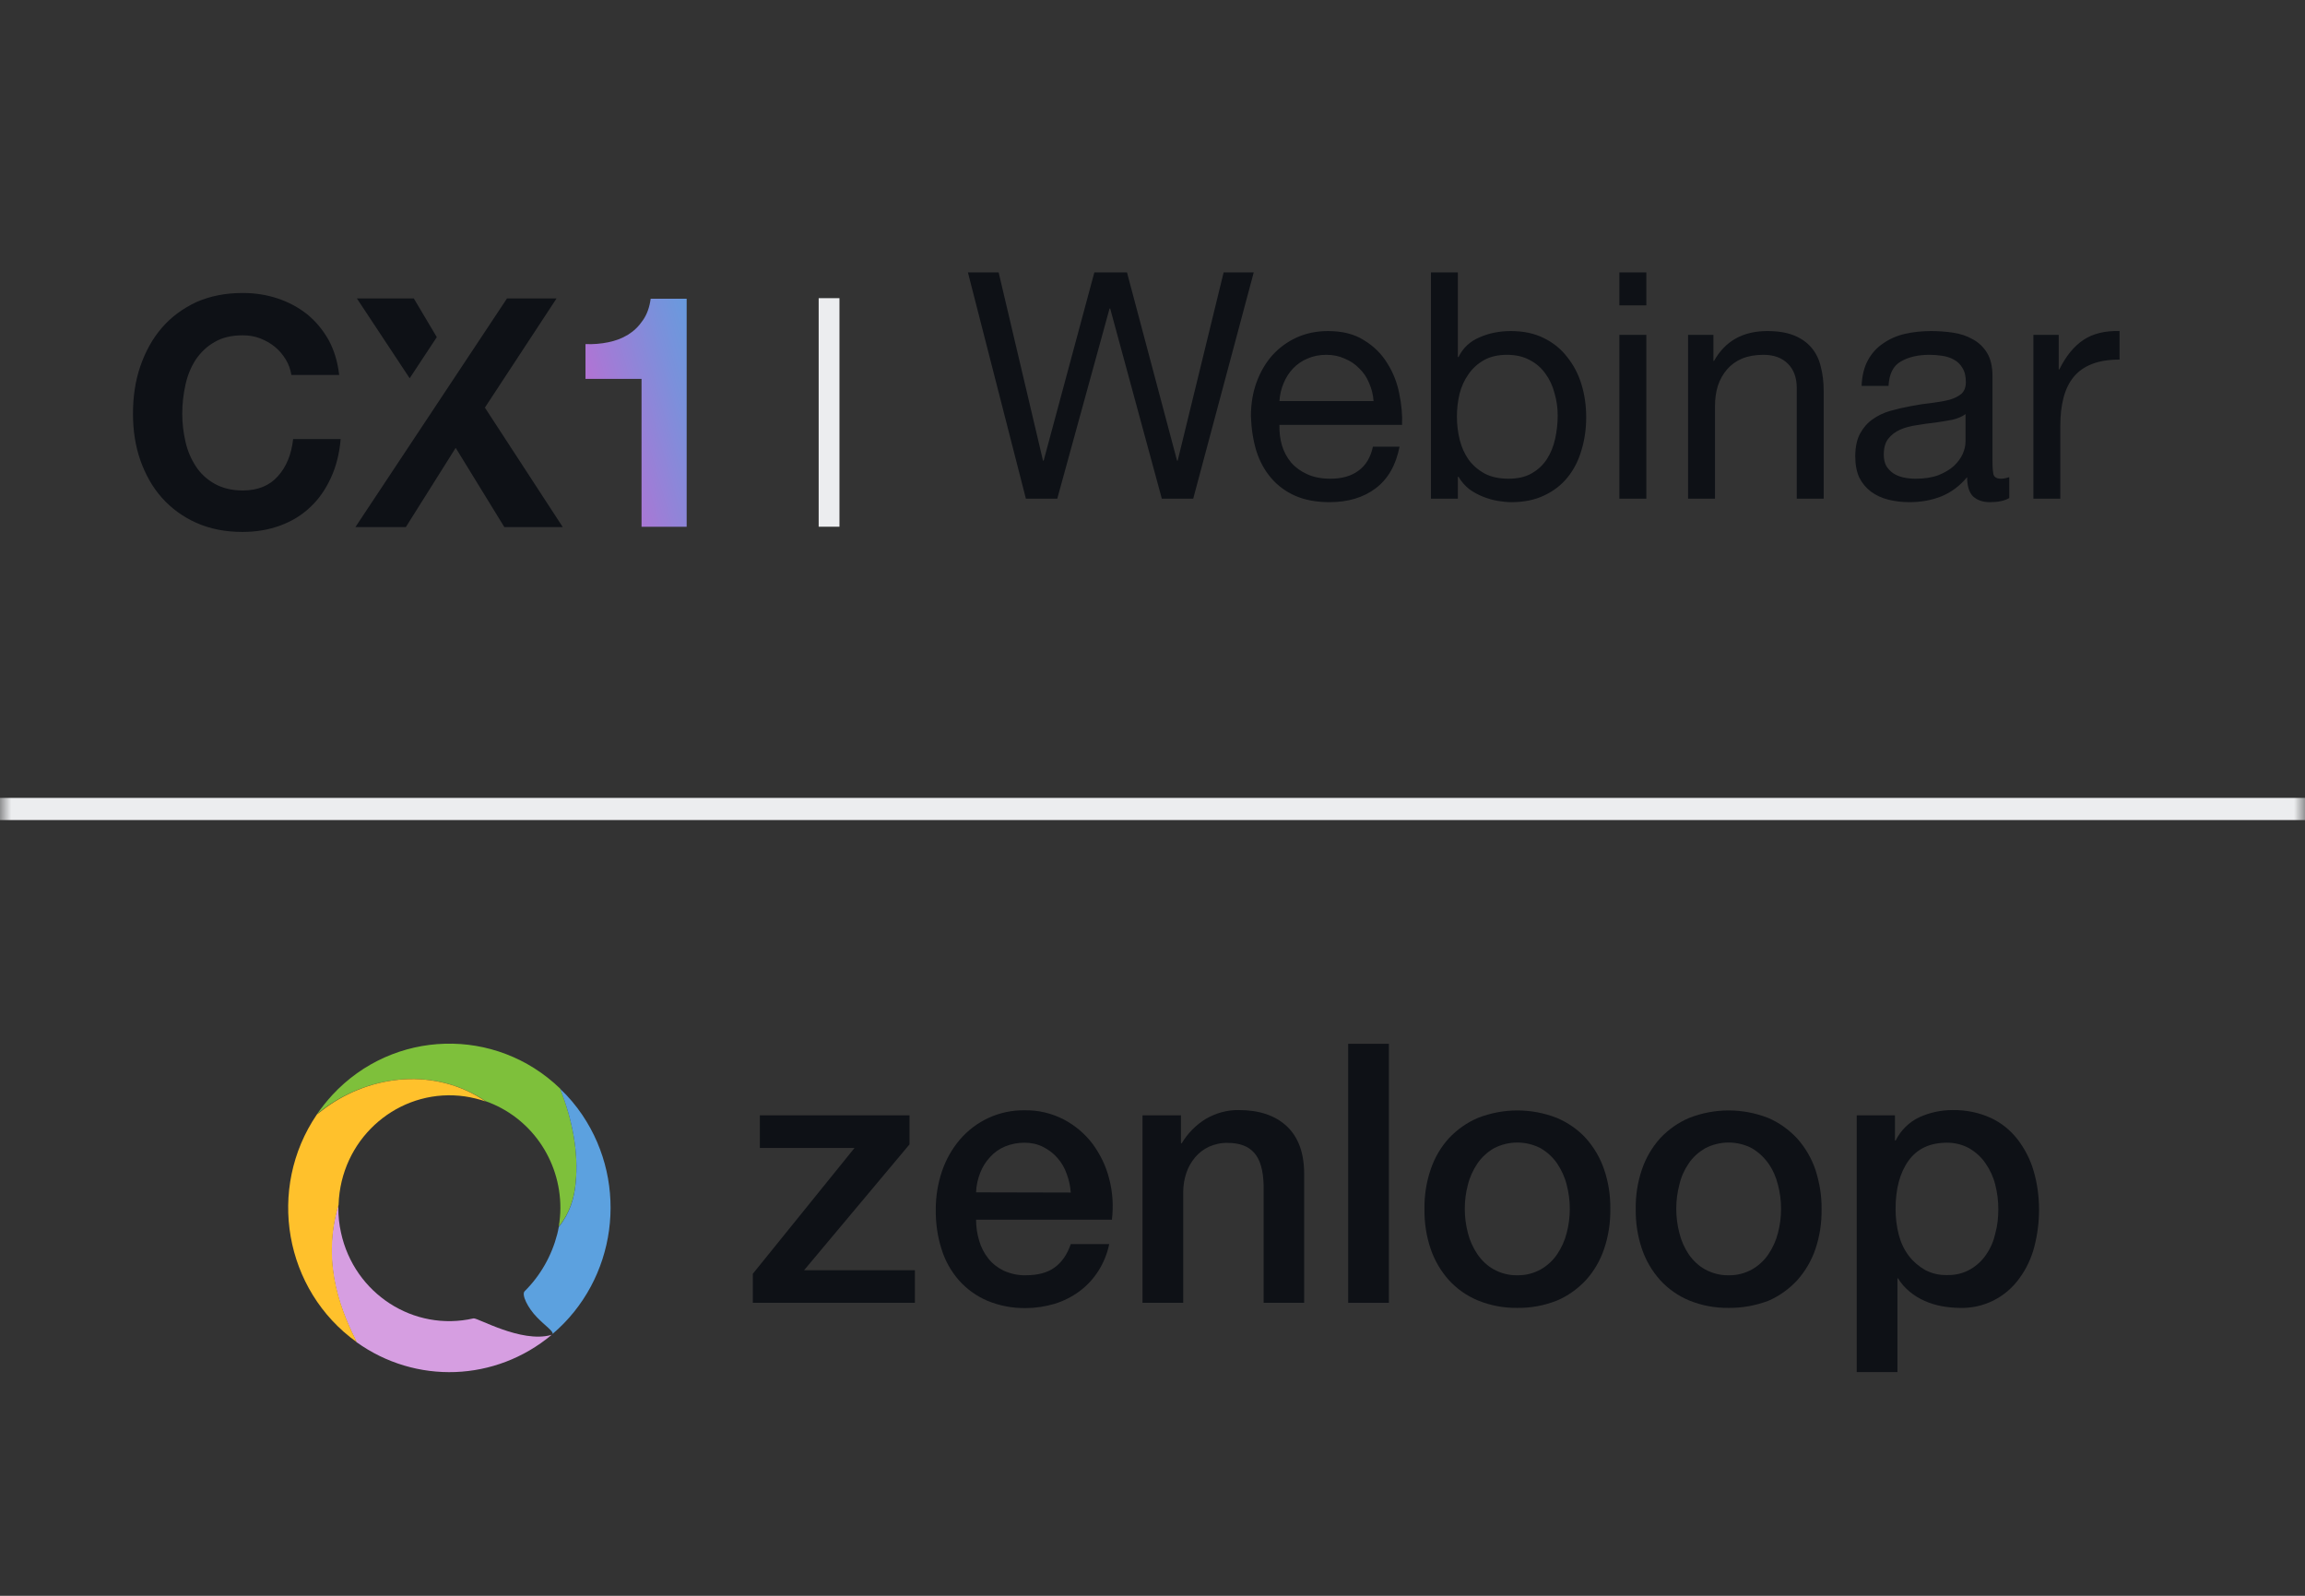
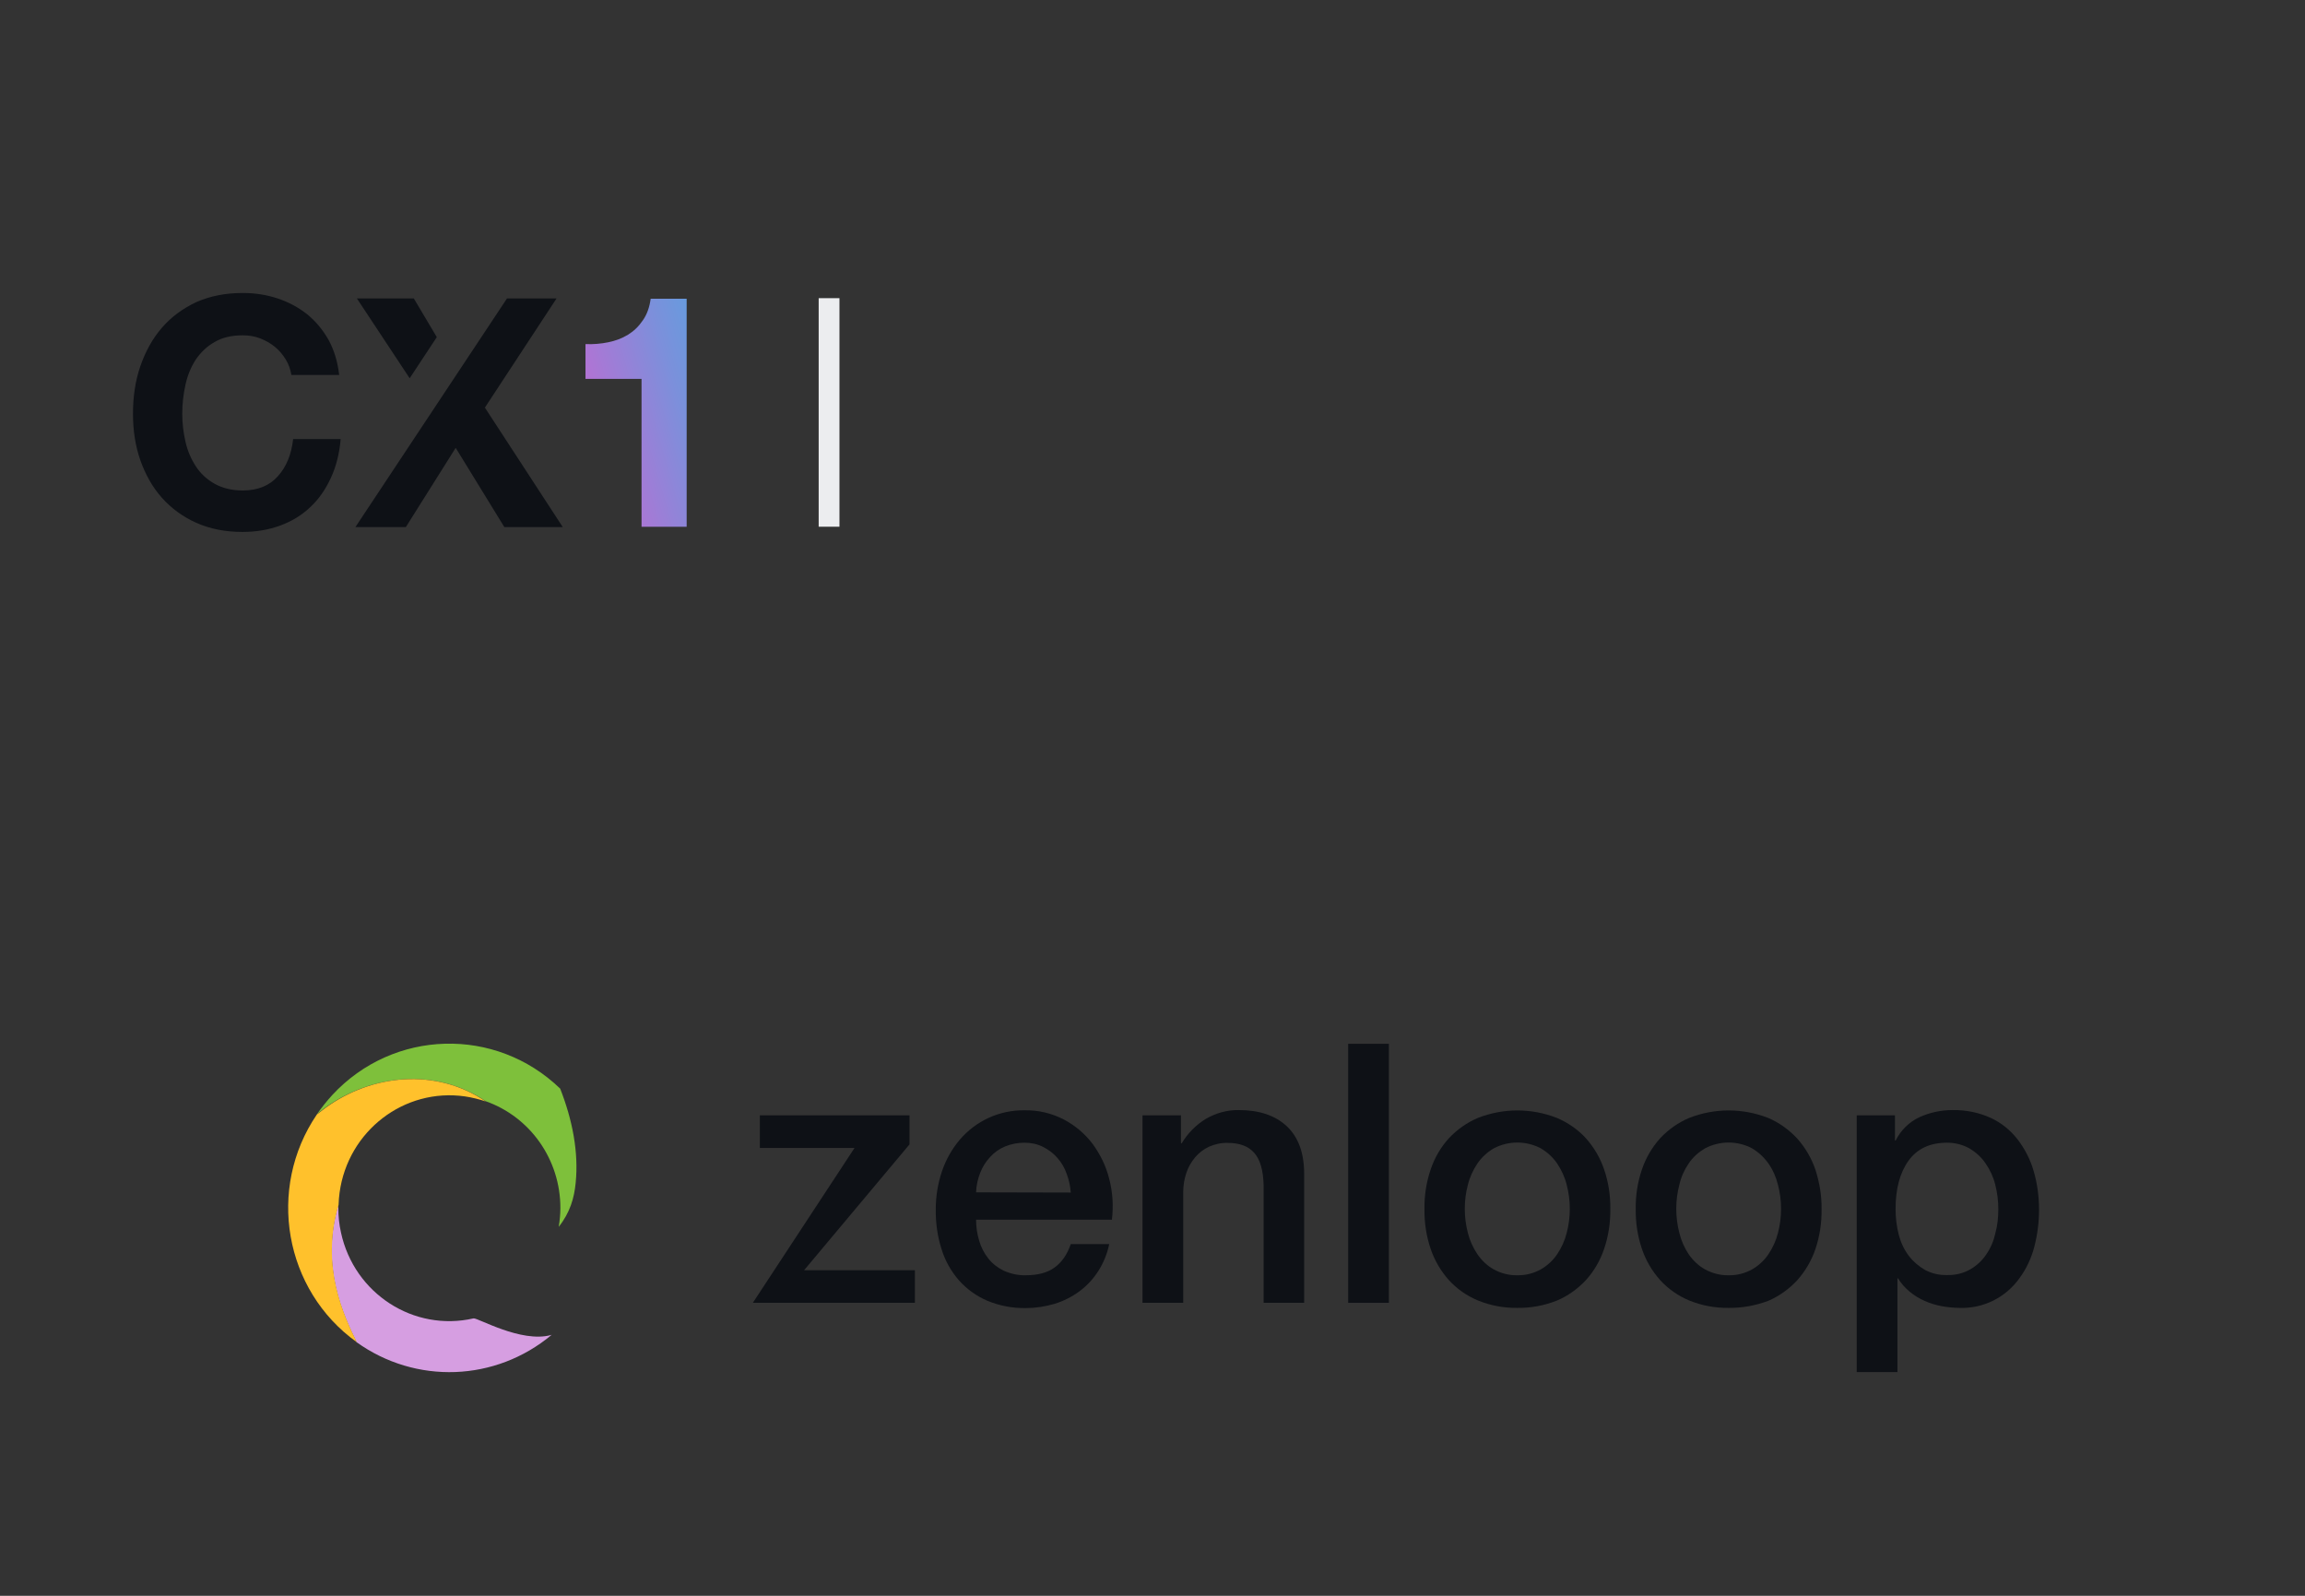
<svg xmlns="http://www.w3.org/2000/svg" width="104" height="72" viewBox="0 0 104 72" fill="none">
  <rect x="0" y="0" width="104" height="72" fill="#333333" stroke="none" />
  <mask id="mask0" mask-type="alpha" maskUnits="userSpaceOnUse" x="0" y="0" width="104" height="72">
    <rect width="104" height="72" fill="white" />
  </mask>
  <g mask="url(#mask0)">
-     <path fill-rule="evenodd" clip-rule="evenodd" d="M0 36H104V37H0V36Z" fill="#ECEDEF" />
-   </g>
+     </g>
  <g clip-path="url(#clip0)">
    <path d="M53.837 22.5L56.567 12.292H55.209L53.136 20.784H53.108L50.849 12.292H49.376L47.089 20.784H47.06L45.058 12.292H43.672L46.288 22.5H47.703L50.062 13.922H50.091L52.421 22.5H53.837ZM61.974 18.097H57.727C57.746 17.811 57.808 17.544 57.913 17.296C58.018 17.039 58.161 16.815 58.342 16.624C58.523 16.433 58.738 16.286 58.986 16.181C59.243 16.066 59.529 16.009 59.843 16.009C60.148 16.009 60.425 16.066 60.673 16.181C60.93 16.286 61.149 16.433 61.33 16.624C61.521 16.805 61.669 17.024 61.773 17.282C61.888 17.539 61.955 17.811 61.974 18.097ZM63.146 20.155H61.945C61.84 20.641 61.621 21.004 61.287 21.242C60.963 21.48 60.544 21.599 60.029 21.599C59.629 21.599 59.281 21.533 58.986 21.399C58.69 21.266 58.447 21.089 58.256 20.87C58.066 20.641 57.928 20.384 57.842 20.098C57.756 19.803 57.718 19.493 57.727 19.169H63.26C63.279 18.721 63.236 18.249 63.132 17.753C63.036 17.258 62.855 16.8 62.588 16.381C62.331 15.962 61.983 15.618 61.545 15.352C61.116 15.075 60.572 14.937 59.915 14.937C59.41 14.937 58.943 15.032 58.514 15.223C58.094 15.414 57.727 15.68 57.413 16.023C57.108 16.367 56.87 16.772 56.698 17.239C56.526 17.706 56.441 18.221 56.441 18.783C56.46 19.345 56.541 19.865 56.684 20.341C56.836 20.818 57.06 21.228 57.356 21.571C57.651 21.914 58.013 22.181 58.442 22.371C58.881 22.562 59.395 22.657 59.986 22.657C60.825 22.657 61.521 22.448 62.074 22.028C62.627 21.609 62.984 20.985 63.146 20.155ZM64.563 12.292V22.5H65.778V21.514H65.807C65.94 21.733 66.102 21.919 66.293 22.071C66.493 22.214 66.703 22.328 66.922 22.414C67.141 22.5 67.36 22.562 67.579 22.6C67.808 22.638 68.013 22.657 68.194 22.657C68.757 22.657 69.248 22.557 69.667 22.357C70.096 22.157 70.448 21.885 70.725 21.542C71.011 21.189 71.22 20.78 71.354 20.313C71.497 19.846 71.568 19.35 71.568 18.826C71.568 18.302 71.497 17.806 71.354 17.339C71.211 16.872 70.996 16.462 70.71 16.109C70.434 15.747 70.082 15.461 69.653 15.252C69.233 15.042 68.738 14.937 68.166 14.937C67.651 14.937 67.179 15.032 66.75 15.223C66.321 15.404 66.007 15.7 65.807 16.109H65.778V12.292H64.563ZM70.282 18.74C70.282 19.102 70.243 19.455 70.167 19.798C70.091 20.141 69.967 20.446 69.796 20.713C69.624 20.98 69.395 21.194 69.109 21.356C68.833 21.518 68.485 21.599 68.066 21.599C67.646 21.599 67.289 21.523 66.993 21.37C66.698 21.209 66.455 20.999 66.264 20.741C66.083 20.484 65.95 20.189 65.864 19.855C65.778 19.512 65.735 19.159 65.735 18.797C65.735 18.454 65.773 18.116 65.85 17.782C65.935 17.448 66.069 17.153 66.25 16.896C66.431 16.629 66.665 16.414 66.95 16.252C67.236 16.09 67.584 16.009 67.994 16.009C68.385 16.009 68.723 16.085 69.009 16.238C69.305 16.39 69.543 16.595 69.724 16.853C69.915 17.11 70.053 17.405 70.139 17.739C70.234 18.063 70.282 18.397 70.282 18.74ZM74.281 13.779V12.292H73.066V13.779H74.281ZM73.066 15.108V22.5H74.281V15.108H73.066ZM76.164 15.108V22.5H77.379V18.325C77.379 17.992 77.422 17.687 77.508 17.41C77.603 17.124 77.742 16.877 77.923 16.667C78.104 16.457 78.328 16.295 78.595 16.181C78.871 16.066 79.195 16.009 79.567 16.009C80.034 16.009 80.401 16.143 80.668 16.41C80.934 16.676 81.068 17.039 81.068 17.496V22.5H82.283V17.639C82.283 17.239 82.24 16.877 82.154 16.552C82.078 16.219 81.94 15.933 81.74 15.695C81.54 15.456 81.278 15.271 80.954 15.137C80.629 15.004 80.224 14.937 79.738 14.937C78.642 14.937 77.842 15.385 77.337 16.281H77.308V15.108H76.164ZM90.656 22.471C90.447 22.595 90.156 22.657 89.784 22.657C89.47 22.657 89.217 22.572 89.026 22.4C88.845 22.219 88.755 21.928 88.755 21.528C88.421 21.928 88.031 22.219 87.582 22.4C87.144 22.572 86.668 22.657 86.153 22.657C85.819 22.657 85.5 22.619 85.195 22.543C84.9 22.467 84.642 22.348 84.423 22.186C84.204 22.023 84.027 21.814 83.894 21.556C83.77 21.29 83.708 20.97 83.708 20.599C83.708 20.179 83.779 19.836 83.922 19.569C84.066 19.302 84.251 19.088 84.48 18.926C84.718 18.754 84.985 18.625 85.281 18.54C85.586 18.454 85.895 18.383 86.21 18.325C86.544 18.259 86.858 18.211 87.154 18.182C87.459 18.144 87.725 18.097 87.954 18.039C88.183 17.973 88.364 17.882 88.498 17.768C88.631 17.644 88.698 17.468 88.698 17.239C88.698 16.972 88.645 16.757 88.54 16.595C88.445 16.433 88.316 16.309 88.154 16.224C88.002 16.138 87.826 16.081 87.625 16.052C87.435 16.023 87.244 16.009 87.053 16.009C86.539 16.009 86.11 16.109 85.767 16.309C85.424 16.5 85.238 16.867 85.209 17.41H83.994C84.013 16.953 84.108 16.567 84.28 16.252C84.451 15.938 84.68 15.685 84.966 15.495C85.252 15.294 85.576 15.151 85.938 15.066C86.31 14.98 86.706 14.937 87.125 14.937C87.459 14.937 87.787 14.961 88.112 15.008C88.445 15.056 88.745 15.156 89.012 15.309C89.279 15.452 89.493 15.657 89.656 15.923C89.818 16.19 89.899 16.538 89.899 16.967V20.77C89.899 21.056 89.913 21.266 89.942 21.399C89.98 21.533 90.094 21.599 90.285 21.599C90.389 21.599 90.513 21.576 90.656 21.528V22.471ZM88.683 18.683C88.531 18.797 88.331 18.883 88.083 18.94C87.835 18.988 87.573 19.031 87.297 19.069C87.03 19.097 86.758 19.136 86.482 19.183C86.205 19.221 85.957 19.288 85.738 19.383C85.519 19.479 85.338 19.617 85.195 19.798C85.061 19.97 84.995 20.208 84.995 20.513C84.995 20.713 85.033 20.884 85.109 21.027C85.195 21.161 85.3 21.27 85.424 21.356C85.557 21.442 85.71 21.504 85.881 21.542C86.053 21.58 86.234 21.599 86.424 21.599C86.825 21.599 87.168 21.547 87.454 21.442C87.74 21.328 87.973 21.189 88.154 21.027C88.335 20.856 88.469 20.675 88.555 20.484C88.641 20.284 88.683 20.098 88.683 19.927V18.683ZM91.745 15.108V22.5H92.96V19.212C92.96 18.735 93.007 18.316 93.103 17.954C93.198 17.582 93.35 17.267 93.56 17.01C93.77 16.753 94.046 16.557 94.389 16.424C94.733 16.29 95.147 16.224 95.633 16.224V14.937C94.976 14.918 94.432 15.051 94.003 15.337C93.575 15.623 93.212 16.066 92.917 16.667H92.888V15.108H91.745Z" fill="#0E1116" />
  </g>
  <rect x="36.938" y="13.453" width="0.938" height="10.312" fill="#ECEDEF" />
  <path d="M12.894 16.221C12.761 16.003 12.601 15.812 12.402 15.648C12.202 15.484 11.976 15.361 11.736 15.266C11.483 15.17 11.231 15.129 10.951 15.129C10.459 15.129 10.033 15.225 9.687 15.43C9.341 15.621 9.061 15.894 8.835 16.221C8.622 16.549 8.462 16.931 8.369 17.354C8.276 17.777 8.223 18.214 8.223 18.664C8.223 19.101 8.276 19.524 8.369 19.933C8.462 20.343 8.622 20.711 8.835 21.039C9.048 21.366 9.327 21.625 9.687 21.83C10.033 22.021 10.459 22.13 10.951 22.13C11.63 22.13 12.162 21.912 12.535 21.489C12.921 21.066 13.147 20.506 13.227 19.81H15.37C15.317 20.452 15.17 21.039 14.931 21.557C14.691 22.076 14.385 22.526 13.999 22.881C13.613 23.249 13.161 23.522 12.641 23.713C12.122 23.904 11.55 24 10.938 24C10.166 24 9.474 23.863 8.862 23.591C8.249 23.318 7.73 22.936 7.304 22.458C6.878 21.98 6.559 21.407 6.333 20.766C6.106 20.124 6 19.415 6 18.664C6 17.9 6.106 17.176 6.333 16.521C6.559 15.866 6.878 15.28 7.304 14.788C7.73 14.297 8.249 13.915 8.862 13.628C9.487 13.355 10.179 13.219 10.951 13.219C11.51 13.219 12.029 13.301 12.522 13.464C13.014 13.628 13.453 13.86 13.852 14.174C14.239 14.488 14.558 14.87 14.824 15.334C15.077 15.798 15.237 16.33 15.303 16.917H13.147C13.107 16.672 13.027 16.439 12.894 16.221Z" fill="#0E1116" />
  <path d="M19.708 15.211L18.67 13.464H16.102L18.484 17.067L19.708 15.211Z" fill="#0E1116" />
  <path d="M25.112 13.464H22.876L16.035 23.782H18.311L20.56 20.206L22.756 23.782H25.392L21.878 18.391L25.112 13.464Z" fill="#0E1116" />
  <path d="M28.946 23.782V17.095H26.417V15.525C26.776 15.539 27.109 15.511 27.442 15.443C27.775 15.375 28.067 15.266 28.334 15.102C28.6 14.938 28.813 14.733 28.999 14.461C29.185 14.201 29.305 13.874 29.358 13.478H30.982V23.768H28.946V23.782Z" fill="url(#paint0_linear)" />
  <path fill-rule="evenodd" clip-rule="evenodd" d="M21.917 49.687C23.932 50.399 25.284 52.326 25.284 54.5C25.284 54.785 25.256 55.07 25.209 55.354C25.723 54.709 25.909 54.044 25.974 53.37C26.114 51.975 25.825 50.522 25.275 49.117C22.365 46.307 17.757 46.43 14.996 49.402C14.745 49.677 14.511 49.971 14.297 50.275C14.418 50.171 14.549 50.076 14.67 49.981C16.778 48.462 19.669 48.168 21.917 49.687Z" fill="#7EC03B" />
-   <path fill-rule="evenodd" clip-rule="evenodd" d="M26.273 50.304C25.984 49.877 25.648 49.478 25.275 49.127C25.825 50.532 26.114 51.984 25.974 53.38C25.909 54.054 25.723 54.718 25.21 55.364C25.191 55.468 25.172 55.573 25.144 55.677C24.892 56.655 24.389 57.547 23.671 58.26C23.521 58.411 23.811 59.01 24.23 59.437C24.585 59.807 24.986 60.073 24.93 60.187C27.812 57.737 28.399 53.456 26.273 50.304Z" fill="#5CA1DF" />
  <path fill-rule="evenodd" clip-rule="evenodd" d="M24.864 60.234C23.511 60.604 21.543 59.446 21.366 59.484C18.661 60.101 15.984 58.364 15.387 55.62C15.303 55.26 15.266 54.88 15.266 54.51C15.266 54.462 15.266 54.414 15.266 54.367C14.436 57.149 15.518 59.38 16.087 60.557C18.764 62.475 22.364 62.342 24.892 60.225C24.882 60.225 24.873 60.225 24.864 60.234Z" fill="#D69EE1" />
  <path fill-rule="evenodd" clip-rule="evenodd" d="M14.679 49.99C14.586 50.057 14.502 50.123 14.408 50.199L14.306 50.275L14.296 50.285C12.021 53.627 12.823 58.212 16.096 60.557C15.528 59.38 14.446 57.139 15.276 54.367C15.285 54.177 15.294 53.987 15.322 53.807C15.705 51.016 18.242 49.079 20.975 49.468C21.292 49.516 21.609 49.592 21.917 49.696C19.669 48.168 16.777 48.462 14.679 49.99Z" fill="#FFC12C" />
-   <path fill-rule="evenodd" clip-rule="evenodd" d="M34.284 50.323H41.037V51.633L36.28 57.31H41.279V58.782H33.967V57.471L38.556 51.794H34.284V50.323Z" fill="#0E1116" />
+   <path fill-rule="evenodd" clip-rule="evenodd" d="M34.284 50.323H41.037V51.633L36.28 57.31H41.279V58.782H33.967L38.556 51.794H34.284V50.323Z" fill="#0E1116" />
  <path fill-rule="evenodd" clip-rule="evenodd" d="M44.04 55.032C44.04 55.354 44.087 55.677 44.18 55.981C44.264 56.275 44.404 56.541 44.59 56.779C44.777 57.016 45.01 57.196 45.281 57.329C45.598 57.471 45.934 57.547 46.279 57.538C46.829 57.538 47.258 57.424 47.584 57.187C47.911 56.949 48.153 56.598 48.312 56.133H50.047C49.87 56.987 49.394 57.756 48.694 58.269C48.359 58.516 47.976 58.706 47.575 58.829C47.155 58.953 46.717 59.019 46.279 59.019C45.682 59.029 45.094 58.914 44.544 58.687C44.059 58.478 43.62 58.165 43.266 57.766C42.912 57.358 42.641 56.883 42.483 56.361C42.296 55.782 42.212 55.165 42.221 54.557C42.221 53.978 42.315 53.399 42.501 52.848C42.678 52.326 42.949 51.842 43.303 51.424C44.04 50.56 45.113 50.076 46.241 50.095C46.857 50.085 47.454 50.228 48.004 50.513C48.508 50.779 48.956 51.158 49.301 51.614C49.646 52.089 49.907 52.62 50.047 53.19C50.205 53.788 50.243 54.414 50.168 55.032H44.04ZM48.312 53.807C48.293 53.513 48.228 53.228 48.125 52.953C48.032 52.687 47.892 52.449 47.706 52.24C47.529 52.032 47.305 51.87 47.062 51.747C46.801 51.614 46.512 51.557 46.223 51.557C45.924 51.557 45.626 51.614 45.346 51.728C45.094 51.832 44.861 51.994 44.674 52.203C44.479 52.411 44.329 52.649 44.227 52.914C44.115 53.199 44.05 53.494 44.04 53.797L48.312 53.807Z" fill="#0E1116" />
  <path fill-rule="evenodd" clip-rule="evenodd" d="M51.549 50.323H53.284V51.566L53.312 51.595C53.582 51.139 53.955 50.76 54.403 50.484C54.86 50.218 55.373 50.076 55.895 50.085C56.809 50.085 57.528 50.323 58.05 50.807C58.572 51.291 58.843 52.003 58.843 52.971V58.782H57.014V53.465C56.996 52.801 56.856 52.316 56.595 52.022C56.334 51.718 55.932 51.566 55.392 51.566C55.102 51.557 54.813 51.623 54.552 51.737C54.31 51.851 54.095 52.013 53.927 52.212C53.75 52.421 53.61 52.668 53.526 52.924C53.433 53.199 53.386 53.494 53.386 53.788V58.782H51.549V50.323H51.549Z" fill="#0E1116" />
  <path fill-rule="evenodd" clip-rule="evenodd" d="M60.829 47.095H62.666V58.782H60.829V47.095Z" fill="#0E1116" />
  <path fill-rule="evenodd" clip-rule="evenodd" d="M68.459 59.01C67.853 59.019 67.246 58.905 66.687 58.677C66.183 58.468 65.736 58.155 65.372 57.756C65.008 57.348 64.728 56.873 64.551 56.351C64.355 55.772 64.262 55.165 64.271 54.547C64.262 53.94 64.355 53.342 64.551 52.763C64.728 52.24 65.008 51.756 65.372 51.358C65.745 50.959 66.192 50.646 66.687 50.437C67.834 49.99 69.093 49.99 70.24 50.437C70.735 50.646 71.192 50.959 71.556 51.358C71.919 51.766 72.199 52.24 72.376 52.763C72.572 53.332 72.665 53.94 72.656 54.547C72.665 55.165 72.572 55.772 72.376 56.351C72.199 56.873 71.919 57.358 71.556 57.756C71.183 58.155 70.735 58.478 70.231 58.687C69.671 58.905 69.075 59.019 68.459 59.01ZM68.459 57.538C68.832 57.547 69.196 57.453 69.522 57.272C69.821 57.101 70.073 56.864 70.259 56.589C70.455 56.294 70.604 55.971 70.688 55.63C70.781 55.279 70.828 54.908 70.828 54.538C70.828 54.177 70.781 53.807 70.688 53.456C70.604 53.114 70.455 52.791 70.259 52.497C70.063 52.212 69.811 51.984 69.522 51.813C68.86 51.462 68.067 51.462 67.396 51.813C67.106 51.984 66.855 52.212 66.659 52.497C66.463 52.791 66.314 53.114 66.23 53.456C66.136 53.807 66.09 54.168 66.09 54.538C66.09 54.908 66.136 55.269 66.23 55.63C66.314 55.971 66.463 56.294 66.659 56.589C66.855 56.873 67.106 57.111 67.396 57.272C67.722 57.453 68.095 57.547 68.459 57.538Z" fill="#0E1116" />
  <path fill-rule="evenodd" clip-rule="evenodd" d="M77.991 59.01C77.385 59.019 76.779 58.905 76.219 58.677C75.715 58.468 75.268 58.155 74.904 57.756C74.54 57.348 74.26 56.873 74.083 56.351C73.887 55.772 73.794 55.165 73.803 54.547C73.794 53.94 73.887 53.342 74.083 52.763C74.26 52.24 74.54 51.766 74.904 51.358C75.277 50.959 75.725 50.646 76.219 50.437C77.366 49.99 78.625 49.99 79.773 50.437C80.267 50.646 80.715 50.968 81.088 51.367C81.451 51.775 81.731 52.25 81.909 52.772C82.095 53.351 82.198 53.949 82.188 54.557C82.198 55.174 82.104 55.782 81.909 56.361C81.731 56.883 81.451 57.358 81.088 57.766C80.715 58.165 80.267 58.487 79.773 58.696C79.204 58.905 78.607 59.019 77.991 59.01ZM77.991 57.538C78.364 57.547 78.728 57.453 79.055 57.272C79.353 57.101 79.605 56.864 79.791 56.589C79.987 56.294 80.136 55.971 80.22 55.63C80.314 55.279 80.36 54.908 80.36 54.538C80.36 54.177 80.314 53.807 80.22 53.456C80.136 53.114 79.997 52.791 79.791 52.497C79.596 52.221 79.344 51.984 79.055 51.813C78.392 51.462 77.6 51.462 76.928 51.813C76.639 51.984 76.378 52.212 76.191 52.497C75.995 52.782 75.846 53.114 75.771 53.456C75.678 53.807 75.632 54.168 75.632 54.538C75.632 54.908 75.678 55.269 75.771 55.63C75.855 55.971 75.995 56.294 76.191 56.589C76.387 56.873 76.639 57.111 76.928 57.272C77.264 57.453 77.627 57.547 77.991 57.538Z" fill="#0E1116" />
  <path fill-rule="evenodd" clip-rule="evenodd" d="M83.765 50.323H85.499V51.462H85.528C85.761 50.997 86.134 50.627 86.6 50.408C87.076 50.19 87.589 50.085 88.102 50.085C88.689 50.076 89.277 50.19 89.818 50.437C90.294 50.655 90.704 50.987 91.03 51.405C91.357 51.832 91.609 52.316 91.758 52.839C91.926 53.408 92 54.006 92 54.595C92 55.155 91.926 55.715 91.786 56.256C91.655 56.76 91.431 57.244 91.124 57.661C90.499 58.544 89.482 59.047 88.419 59.01C88.148 59.01 87.878 58.981 87.617 58.934C87.356 58.886 87.094 58.81 86.843 58.696C86.6 58.592 86.367 58.449 86.162 58.279C85.957 58.108 85.779 57.908 85.639 57.68H85.611V61.905H83.774V50.323H83.765ZM90.163 54.557C90.163 54.177 90.116 53.807 90.023 53.446C89.939 53.104 89.79 52.782 89.585 52.487C89.398 52.212 89.146 51.984 88.857 51.813C88.549 51.642 88.204 51.557 87.859 51.557C87.085 51.557 86.507 51.823 86.115 52.364C85.723 52.905 85.527 53.636 85.527 54.547C85.527 54.946 85.574 55.345 85.677 55.734C85.77 56.076 85.919 56.399 86.134 56.674C86.33 56.93 86.581 57.139 86.861 57.301C87.169 57.462 87.505 57.538 87.85 57.529C88.223 57.538 88.587 57.453 88.913 57.263C89.202 57.092 89.445 56.864 89.631 56.579C89.827 56.294 89.958 55.971 90.032 55.63C90.126 55.288 90.163 54.927 90.163 54.557Z" fill="#0E1116" />
  <defs>
    <linearGradient id="paint0_linear" x1="30.532" y1="8.336" x2="23.462" y2="10.368" gradientUnits="userSpaceOnUse">
      <stop offset="0.006" stop-color="#5CA1DF" />
      <stop offset="0.348" stop-color="#7B90DB" />
      <stop offset="1" stop-color="#C06BD2" />
    </linearGradient>
    <clipPath id="clip0">
-       <rect width="53" height="19" fill="white" transform="translate(43.5 8.5)" />
-     </clipPath>
+       </clipPath>
  </defs>
</svg>